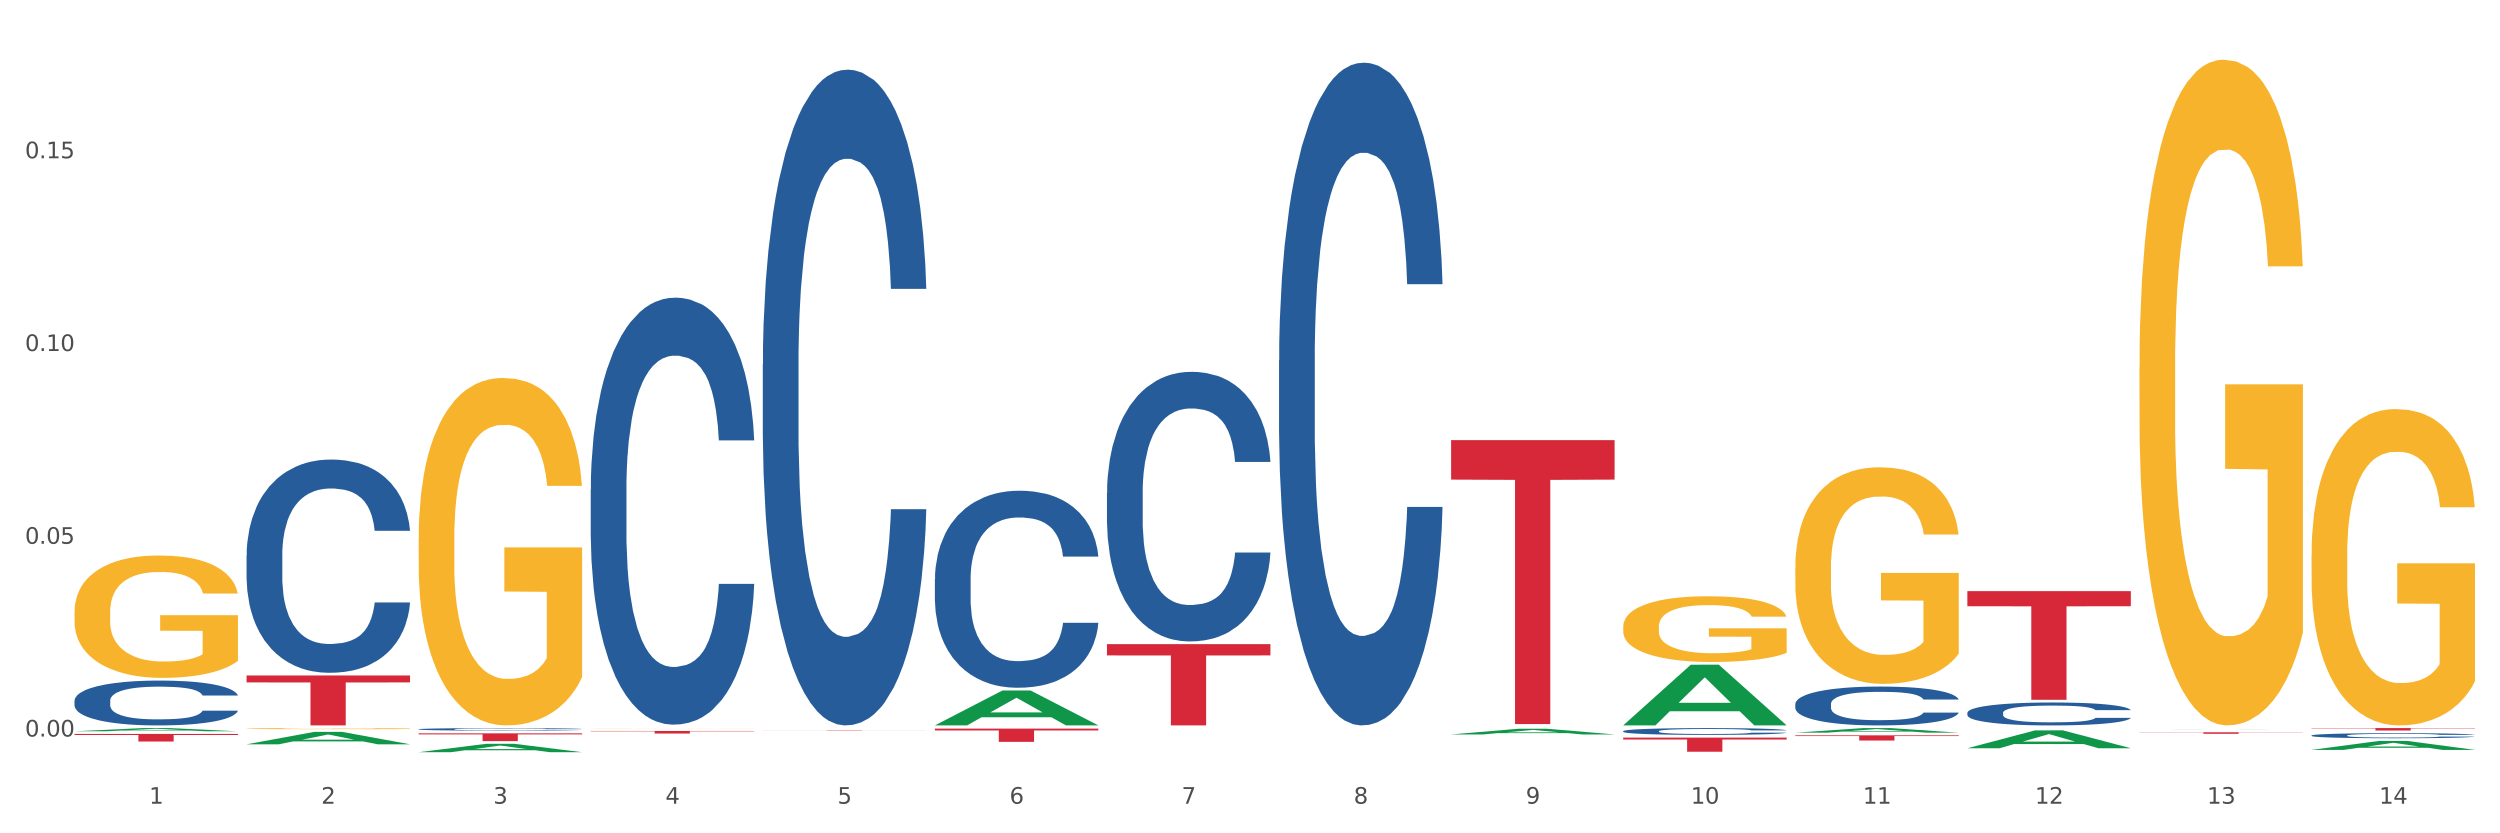
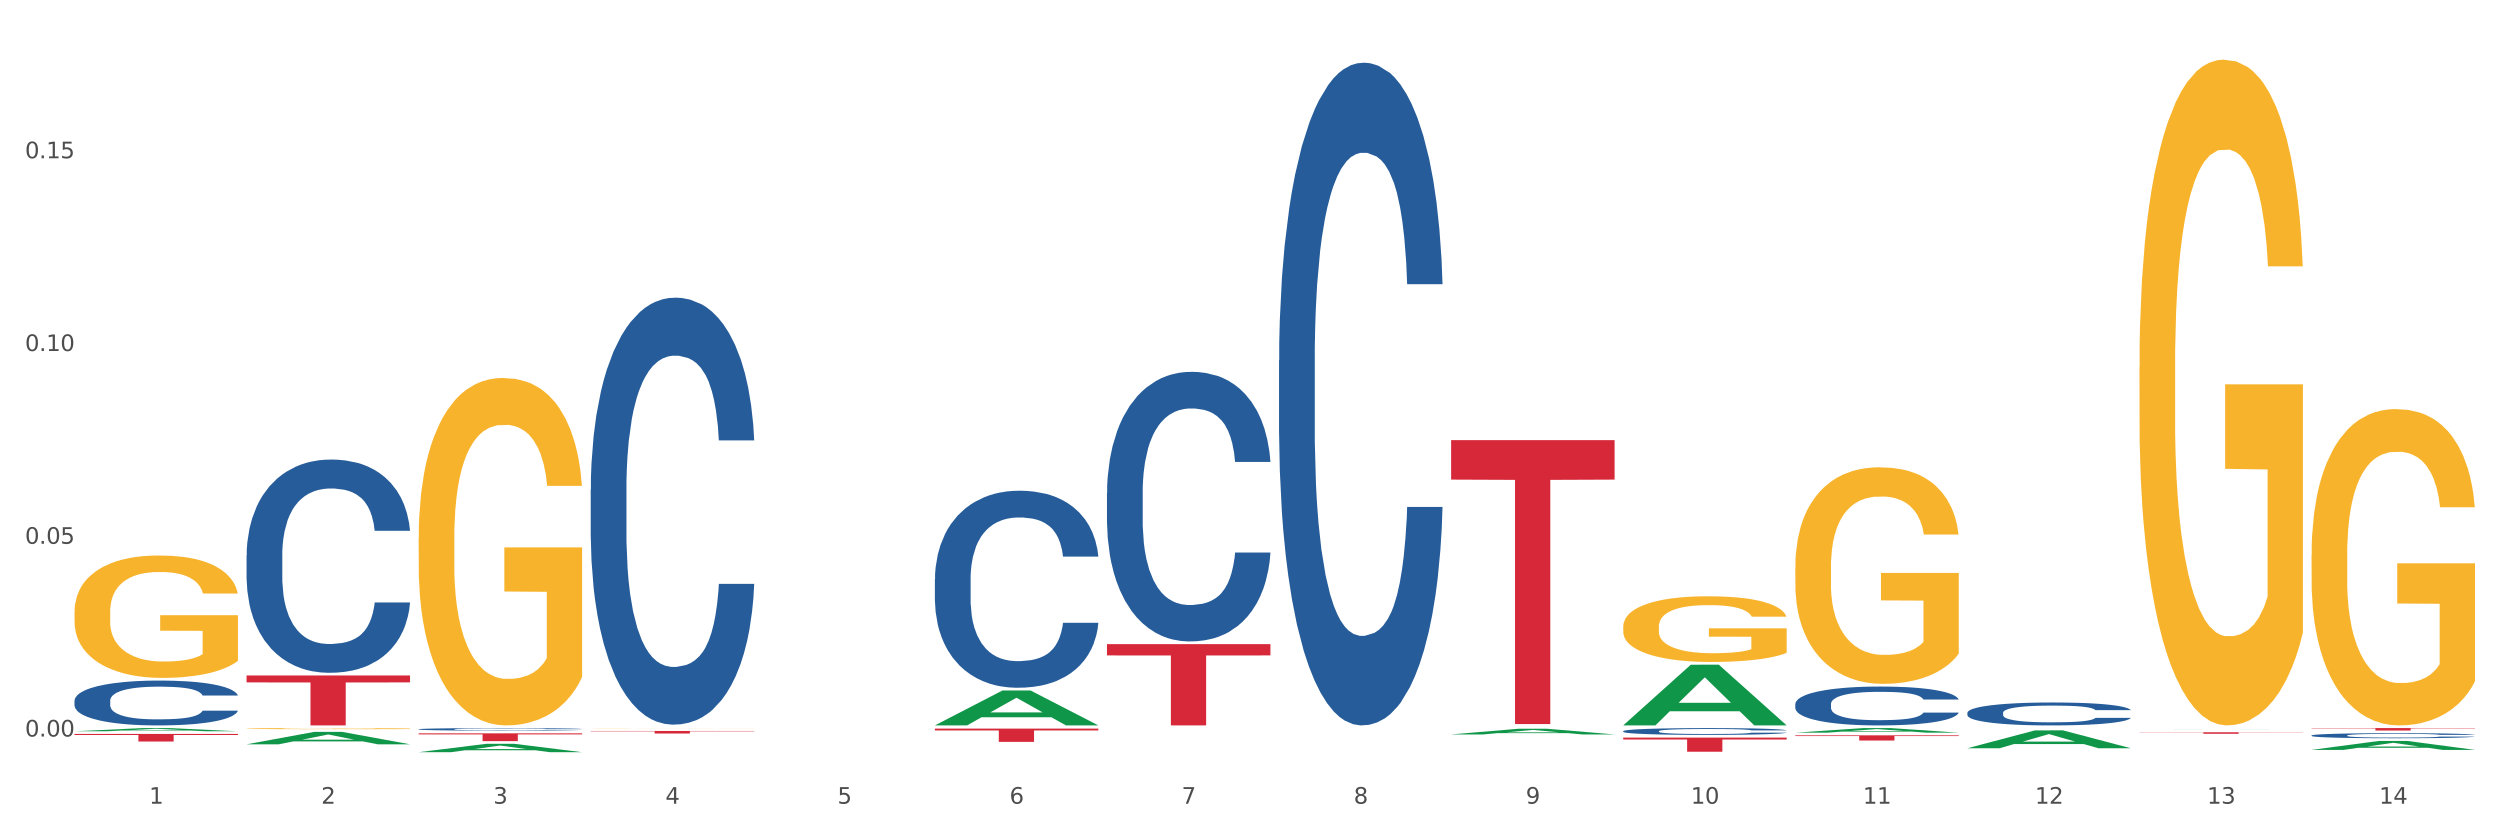
<svg xmlns="http://www.w3.org/2000/svg" xmlns:xlink="http://www.w3.org/1999/xlink" width="1080pt" height="360pt" viewBox="0 0 1080 360" version="1.1">
  <rect x="0" y="0" width="1080" height="360" fill="#333333" stroke="none" />
  <defs>
    <style type="text/css">*{stroke-linejoin: round; stroke-linecap: butt}</style>
  </defs>
  <g id="figure_1">
    <g id="patch_1">
      <path d="M 0 360  L 1080 360  L 1080 0  L 0 0  z " style="fill: #ffffff; stroke: #ffffff; stroke-linejoin: miter" />
    </g>
    <g id="axes_1">
      <g id="matplotlib.axis_1">
        <g id="xtick_1">
          <g id="text_1">
            <g style="fill: #4d4d4d" transform="translate(64.432 347.204) scale(0.096 -0.096)">
              <defs>
                <path id="DejaVuSans-31" d="M 794 531  L 1825 531  L 1825 4091  L 703 3866  L 703 4441  L 1819 4666  L 2450 4666  L 2450 531  L 3481 531  L 3481 0  L 794 0  L 794 531  z " transform="scale(0.016)" />
              </defs>
              <use xlink:href="#DejaVuSans-31" />
            </g>
          </g>
        </g>
        <g id="xtick_2">
          <g id="text_2">
            <g style="fill: #4d4d4d" transform="translate(138.771 347.204) scale(0.096 -0.096)">
              <defs>
                <path id="DejaVuSans-32" d="M 1228 531  L 3431 531  L 3431 0  L 469 0  L 469 531  Q 828 903 1448 1529  Q 2069 2156 2228 2338  Q 2531 2678 2651 2914  Q 2772 3150 2772 3378  Q 2772 3750 2511 3984  Q 2250 4219 1831 4219  Q 1534 4219 1204 4116  Q 875 4013 500 3803  L 500 4441  Q 881 4594 1212 4672  Q 1544 4750 1819 4750  Q 2544 4750 2975 4387  Q 3406 4025 3406 3419  Q 3406 3131 3298 2873  Q 3191 2616 2906 2266  Q 2828 2175 2409 1742  Q 1991 1309 1228 531  z " transform="scale(0.016)" />
              </defs>
              <use xlink:href="#DejaVuSans-32" />
            </g>
          </g>
        </g>
        <g id="xtick_3">
          <g id="text_3">
            <g style="fill: #4d4d4d" transform="translate(213.109 347.204) scale(0.096 -0.096)">
              <defs>
                <path id="DejaVuSans-33" d="M 2597 2516  Q 3050 2419 3304 2112  Q 3559 1806 3559 1356  Q 3559 666 3084 287  Q 2609 -91 1734 -91  Q 1441 -91 1130 -33  Q 819 25 488 141  L 488 750  Q 750 597 1062 519  Q 1375 441 1716 441  Q 2309 441 2620 675  Q 2931 909 2931 1356  Q 2931 1769 2642 2001  Q 2353 2234 1838 2234  L 1294 2234  L 1294 2753  L 1863 2753  Q 2328 2753 2575 2939  Q 2822 3125 2822 3475  Q 2822 3834 2567 4026  Q 2313 4219 1838 4219  Q 1578 4219 1281 4162  Q 984 4106 628 3988  L 628 4550  Q 988 4650 1302 4700  Q 1616 4750 1894 4750  Q 2613 4750 3031 4423  Q 3450 4097 3450 3541  Q 3450 3153 3228 2886  Q 3006 2619 2597 2516  z " transform="scale(0.016)" />
              </defs>
              <use xlink:href="#DejaVuSans-33" />
            </g>
          </g>
        </g>
        <g id="xtick_4">
          <g id="text_4">
            <g style="fill: #4d4d4d" transform="translate(287.448 347.204) scale(0.096 -0.096)">
              <defs>
                <path id="DejaVuSans-34" d="M 2419 4116  L 825 1625  L 2419 1625  L 2419 4116  z M 2253 4666  L 3047 4666  L 3047 1625  L 3713 1625  L 3713 1100  L 3047 1100  L 3047 0  L 2419 0  L 2419 1100  L 313 1100  L 313 1709  L 2253 4666  z " transform="scale(0.016)" />
              </defs>
              <use xlink:href="#DejaVuSans-34" />
            </g>
          </g>
        </g>
        <g id="xtick_5">
          <g id="text_5">
            <g style="fill: #4d4d4d" transform="translate(361.787 347.204) scale(0.096 -0.096)">
              <defs>
                <path id="DejaVuSans-35" d="M 691 4666  L 3169 4666  L 3169 4134  L 1269 4134  L 1269 2991  Q 1406 3038 1543 3061  Q 1681 3084 1819 3084  Q 2600 3084 3056 2656  Q 3513 2228 3513 1497  Q 3513 744 3044 326  Q 2575 -91 1722 -91  Q 1428 -91 1123 -41  Q 819 9 494 109  L 494 744  Q 775 591 1075 516  Q 1375 441 1709 441  Q 2250 441 2565 725  Q 2881 1009 2881 1497  Q 2881 1984 2565 2268  Q 2250 2553 1709 2553  Q 1456 2553 1204 2497  Q 953 2441 691 2322  L 691 4666  z " transform="scale(0.016)" />
              </defs>
              <use xlink:href="#DejaVuSans-35" />
            </g>
          </g>
        </g>
        <g id="xtick_6">
          <g id="text_6">
            <g style="fill: #4d4d4d" transform="translate(436.125 347.204) scale(0.096 -0.096)">
              <defs>
                <path id="DejaVuSans-36" d="M 2113 2584  Q 1688 2584 1439 2293  Q 1191 2003 1191 1497  Q 1191 994 1439 701  Q 1688 409 2113 409  Q 2538 409 2786 701  Q 3034 994 3034 1497  Q 3034 2003 2786 2293  Q 2538 2584 2113 2584  z M 3366 4563  L 3366 3988  Q 3128 4100 2886 4159  Q 2644 4219 2406 4219  Q 1781 4219 1451 3797  Q 1122 3375 1075 2522  Q 1259 2794 1537 2939  Q 1816 3084 2150 3084  Q 2853 3084 3261 2657  Q 3669 2231 3669 1497  Q 3669 778 3244 343  Q 2819 -91 2113 -91  Q 1303 -91 875 529  Q 447 1150 447 2328  Q 447 3434 972 4092  Q 1497 4750 2381 4750  Q 2619 4750 2861 4703  Q 3103 4656 3366 4563  z " transform="scale(0.016)" />
              </defs>
              <use xlink:href="#DejaVuSans-36" />
            </g>
          </g>
        </g>
        <g id="xtick_7">
          <g id="text_7">
            <g style="fill: #4d4d4d" transform="translate(510.464 347.204) scale(0.096 -0.096)">
              <defs>
                <path id="DejaVuSans-37" d="M 525 4666  L 3525 4666  L 3525 4397  L 1831 0  L 1172 0  L 2766 4134  L 525 4134  L 525 4666  z " transform="scale(0.016)" />
              </defs>
              <use xlink:href="#DejaVuSans-37" />
            </g>
          </g>
        </g>
        <g id="xtick_8">
          <g id="text_8">
            <g style="fill: #4d4d4d" transform="translate(584.803 347.204) scale(0.096 -0.096)">
              <defs>
                <path id="DejaVuSans-38" d="M 2034 2216  Q 1584 2216 1326 1975  Q 1069 1734 1069 1313  Q 1069 891 1326 650  Q 1584 409 2034 409  Q 2484 409 2743 651  Q 3003 894 3003 1313  Q 3003 1734 2745 1975  Q 2488 2216 2034 2216  z M 1403 2484  Q 997 2584 770 2862  Q 544 3141 544 3541  Q 544 4100 942 4425  Q 1341 4750 2034 4750  Q 2731 4750 3128 4425  Q 3525 4100 3525 3541  Q 3525 3141 3298 2862  Q 3072 2584 2669 2484  Q 3125 2378 3379 2068  Q 3634 1759 3634 1313  Q 3634 634 3220 271  Q 2806 -91 2034 -91  Q 1263 -91 848 271  Q 434 634 434 1313  Q 434 1759 690 2068  Q 947 2378 1403 2484  z M 1172 3481  Q 1172 3119 1398 2916  Q 1625 2713 2034 2713  Q 2441 2713 2670 2916  Q 2900 3119 2900 3481  Q 2900 3844 2670 4047  Q 2441 4250 2034 4250  Q 1625 4250 1398 4047  Q 1172 3844 1172 3481  z " transform="scale(0.016)" />
              </defs>
              <use xlink:href="#DejaVuSans-38" />
            </g>
          </g>
        </g>
        <g id="xtick_9">
          <g id="text_9">
            <g style="fill: #4d4d4d" transform="translate(659.142 347.204) scale(0.096 -0.096)">
              <defs>
                <path id="DejaVuSans-39" d="M 703 97  L 703 672  Q 941 559 1184 500  Q 1428 441 1663 441  Q 2288 441 2617 861  Q 2947 1281 2994 2138  Q 2813 1869 2534 1725  Q 2256 1581 1919 1581  Q 1219 1581 811 2004  Q 403 2428 403 3163  Q 403 3881 828 4315  Q 1253 4750 1959 4750  Q 2769 4750 3195 4129  Q 3622 3509 3622 2328  Q 3622 1225 3098 567  Q 2575 -91 1691 -91  Q 1453 -91 1209 -44  Q 966 3 703 97  z M 1959 2075  Q 2384 2075 2632 2365  Q 2881 2656 2881 3163  Q 2881 3666 2632 3958  Q 2384 4250 1959 4250  Q 1534 4250 1286 3958  Q 1038 3666 1038 3163  Q 1038 2656 1286 2365  Q 1534 2075 1959 2075  z " transform="scale(0.016)" />
              </defs>
              <use xlink:href="#DejaVuSans-39" />
            </g>
          </g>
        </g>
        <g id="xtick_10">
          <g id="text_10">
            <g style="fill: #4d4d4d" transform="translate(730.426 347.204) scale(0.096 -0.096)">
              <defs>
                <path id="DejaVuSans-30" d="M 2034 4250  Q 1547 4250 1301 3770  Q 1056 3291 1056 2328  Q 1056 1369 1301 889  Q 1547 409 2034 409  Q 2525 409 2770 889  Q 3016 1369 3016 2328  Q 3016 3291 2770 3770  Q 2525 4250 2034 4250  z M 2034 4750  Q 2819 4750 3233 4129  Q 3647 3509 3647 2328  Q 3647 1150 3233 529  Q 2819 -91 2034 -91  Q 1250 -91 836 529  Q 422 1150 422 2328  Q 422 3509 836 4129  Q 1250 4750 2034 4750  z " transform="scale(0.016)" />
              </defs>
              <use xlink:href="#DejaVuSans-31" />
              <use xlink:href="#DejaVuSans-30" transform="translate(63.623 0)" />
            </g>
          </g>
        </g>
        <g id="xtick_11">
          <g id="text_11">
            <g style="fill: #4d4d4d" transform="translate(804.765 347.204) scale(0.096 -0.096)">
              <use xlink:href="#DejaVuSans-31" />
              <use xlink:href="#DejaVuSans-31" transform="translate(63.623 0)" />
            </g>
          </g>
        </g>
        <g id="xtick_12">
          <g id="text_12">
            <g style="fill: #4d4d4d" transform="translate(879.104 347.204) scale(0.096 -0.096)">
              <use xlink:href="#DejaVuSans-31" />
              <use xlink:href="#DejaVuSans-32" transform="translate(63.623 0)" />
            </g>
          </g>
        </g>
        <g id="xtick_13">
          <g id="text_13">
            <g style="fill: #4d4d4d" transform="translate(953.442 347.204) scale(0.096 -0.096)">
              <use xlink:href="#DejaVuSans-31" />
              <use xlink:href="#DejaVuSans-33" transform="translate(63.623 0)" />
            </g>
          </g>
        </g>
        <g id="xtick_14">
          <g id="text_14">
            <g style="fill: #4d4d4d" transform="translate(1027.781 347.204) scale(0.096 -0.096)">
              <use xlink:href="#DejaVuSans-31" />
              <use xlink:href="#DejaVuSans-34" transform="translate(63.623 0)" />
            </g>
          </g>
        </g>
        <g id="xtick_15" />
        <g id="xtick_16" />
        <g id="xtick_17" />
        <g id="xtick_18" />
        <g id="xtick_19" />
        <g id="xtick_20" />
        <g id="xtick_21" />
        <g id="xtick_22" />
        <g id="xtick_23" />
        <g id="xtick_24" />
        <g id="xtick_25" />
        <g id="xtick_26" />
        <g id="xtick_27" />
      </g>
      <g id="matplotlib.axis_2">
        <g id="ytick_1">
          <g id="text_15">
            <g style="fill: #4d4d4d" transform="translate(10.8 318.184) scale(0.096 -0.096)">
              <defs>
                <path id="DejaVuSans-2e" d="M 684 794  L 1344 794  L 1344 0  L 684 0  L 684 794  z " transform="scale(0.016)" />
              </defs>
              <use xlink:href="#DejaVuSans-30" />
              <use xlink:href="#DejaVuSans-2e" transform="translate(63.623 0)" />
              <use xlink:href="#DejaVuSans-30" transform="translate(95.41 0)" />
              <use xlink:href="#DejaVuSans-30" transform="translate(159.033 0)" />
            </g>
          </g>
        </g>
        <g id="ytick_2">
          <g id="text_16">
            <g style="fill: #4d4d4d" transform="translate(10.8 234.913) scale(0.096 -0.096)">
              <use xlink:href="#DejaVuSans-30" />
              <use xlink:href="#DejaVuSans-2e" transform="translate(63.623 0)" />
              <use xlink:href="#DejaVuSans-30" transform="translate(95.41 0)" />
              <use xlink:href="#DejaVuSans-35" transform="translate(159.033 0)" />
            </g>
          </g>
        </g>
        <g id="ytick_3">
          <g id="text_17">
            <g style="fill: #4d4d4d" transform="translate(10.8 151.643) scale(0.096 -0.096)">
              <use xlink:href="#DejaVuSans-30" />
              <use xlink:href="#DejaVuSans-2e" transform="translate(63.623 0)" />
              <use xlink:href="#DejaVuSans-31" transform="translate(95.41 0)" />
              <use xlink:href="#DejaVuSans-30" transform="translate(159.033 0)" />
            </g>
          </g>
        </g>
        <g id="ytick_4">
          <g id="text_18">
            <g style="fill: #4d4d4d" transform="translate(10.8 68.372) scale(0.096 -0.096)">
              <use xlink:href="#DejaVuSans-30" />
              <use xlink:href="#DejaVuSans-2e" transform="translate(63.623 0)" />
              <use xlink:href="#DejaVuSans-31" transform="translate(95.41 0)" />
              <use xlink:href="#DejaVuSans-35" transform="translate(159.033 0)" />
            </g>
          </g>
        </g>
        <g id="ytick_5" />
        <g id="ytick_6" />
        <g id="ytick_7" />
        <g id="ytick_8" />
      </g>
      <g id="PolyCollection_1">
        <path d="M 32.175 315.915  L 32.248 315.914  L 61.37 314.538  L 73.456 314.537  L 102.797 315.918  L 88.818 315.918  L 82.484 315.596  L 52.415 315.596  L 52.197 315.601  L 46.081 315.918  L 32.175 315.918  L 32.175 315.915  L 56.201 315.404  L 78.698 315.403  L 67.559 314.831  L 67.413 314.828  L 67.267 314.832  L 56.128 315.403  L 56.201 315.404  L 32.175 315.915  z " clip-path="url(#p7102b5994c)" style="fill: #109648" />
        <path d="M 180.852 315.03  L 180.936 315.029  L 180.936 315.001  L 181.186 314.963  L 182.105 314.893  L 183.273 314.84  L 185.277 314.777  L 186.362 314.751  L 187.781 314.722  L 190.703 314.675  L 194.042 314.635  L 196.379 314.613  L 198.132 314.599  L 202.056 314.574  L 204.31 314.563  L 206.647 314.554  L 208.65 314.548  L 211.989 314.541  L 214.661 314.538  L 217.749 314.537  L 220.337 314.538  L 223.76 314.542  L 228.768 314.554  L 230.688 314.561  L 233.276 314.573  L 235.947 314.589  L 238.118 314.605  L 240.622 314.628  L 243.21 314.658  L 245.714 314.696  L 247.467 314.731  L 248.886 314.768  L 250.139 314.813  L 251.057 314.863  L 251.474 314.904  L 236.198 314.904  L 235.78 314.867  L 234.946 314.827  L 234.111 314.799  L 233.193 314.777  L 231.774 314.752  L 230.521 314.736  L 228.434 314.717  L 226.514 314.705  L 224.928 314.698  L 223.008 314.692  L 218.918 314.686  L 215.996 314.686  L 214.16 314.688  L 211.906 314.693  L 209.986 314.7  L 207.732 314.712  L 205.979 314.725  L 204.226 314.742  L 203.224 314.754  L 201.722 314.776  L 200.72 314.794  L 199.384 314.826  L 198.633 314.848  L 197.297 314.905  L 196.713 314.947  L 196.463 314.976  L 196.296 315.008  L 196.296 315.165  L 196.797 315.235  L 197.214 315.265  L 197.882 315.299  L 199.134 315.343  L 200.97 315.386  L 202.89 315.417  L 204.476 315.436  L 205.979 315.45  L 207.482 315.462  L 209.318 315.472  L 210.821 315.478  L 213.075 315.484  L 215.746 315.487  L 217.833 315.487  L 222.09 315.482  L 224.01 315.477  L 225.847 315.47  L 227.85 315.459  L 229.436 315.446  L 230.354 315.437  L 231.857 315.418  L 233.026 315.398  L 234.027 315.375  L 234.695 315.355  L 235.447 315.325  L 236.031 315.291  L 236.198 315.273  L 251.474 315.273  L 251.14 315.309  L 250.556 315.344  L 249.387 315.391  L 248.469 315.418  L 247.05 315.452  L 245.547 315.48  L 243.46 315.511  L 241.54 315.534  L 239.537 315.554  L 237.367 315.572  L 233.443 315.597  L 232.024 315.604  L 229.019 315.616  L 226.681 315.623  L 223.259 315.63  L 219.753 315.634  L 216.08 315.635  L 212.824 315.633  L 209.235 315.627  L 206.981 315.621  L 204.476 315.612  L 201.555 315.598  L 198.8 315.581  L 196.212 315.561  L 193.791 315.538  L 191.538 315.512  L 188.616 315.469  L 186.445 315.426  L 184.859 315.387  L 183.774 315.354  L 182.689 315.312  L 182.105 315.283  L 181.186 315.213  L 180.852 315.148  L 180.852 315.03  z " clip-path="url(#p7102b5994c)" style="fill: #255c99" />
        <path d="M 32.175 264.411  L 32.258 264.362  L 32.258 262.624  L 32.425 261.127  L 33.259 257.505  L 34.51 254.511  L 35.427 252.917  L 36.344 251.613  L 37.428 250.309  L 38.762 248.957  L 41.18 246.977  L 42.681 245.963  L 44.515 244.9  L 47.85 243.355  L 50.268 242.485  L 52.77 241.761  L 56.855 240.892  L 59.523 240.505  L 62.358 240.216  L 65.777 240.022  L 68.361 239.974  L 74.031 240.119  L 78.867 240.554  L 81.202 240.892  L 84.203 241.471  L 85.788 241.858  L 88.372 242.63  L 91.04 243.644  L 92.875 244.514  L 95.626 246.156  L 97.711 247.798  L 99.628 249.826  L 100.629 251.227  L 101.379 252.53  L 102.046 254.028  L 102.713 256.394  L 87.705 256.394  L 87.122 254.704  L 86.204 253.11  L 84.87 251.565  L 83.703 250.599  L 81.702 249.391  L 79.868 248.619  L 77.95 248.039  L 75.615 247.556  L 73.781 247.315  L 71.196 247.122  L 66.11 247.17  L 62.692 247.556  L 60.357 248.039  L 58.856 248.474  L 57.522 248.957  L 56.021 249.633  L 54.27 250.647  L 53.02 251.565  L 51.769 252.724  L 50.768 253.883  L 49.851 255.235  L 49.101 256.684  L 48.517 258.181  L 48.017 260.016  L 47.6 263.059  L 47.6 269.675  L 47.767 271.172  L 48.184 273.152  L 48.684 274.649  L 49.518 276.436  L 50.268 277.643  L 51.686 279.382  L 53.27 280.831  L 54.52 281.748  L 55.771 282.521  L 57.939 283.583  L 60.357 284.453  L 62.441 284.984  L 65.276 285.467  L 67.194 285.66  L 68.862 285.757  L 72.947 285.757  L 75.865 285.612  L 79.117 285.274  L 81.619 284.839  L 83.703 284.308  L 86.038 283.439  L 87.538 282.618  L 87.538 272.524  L 69.195 272.476  L 69.195 265.763  L 102.797 265.763  L 102.797 285.467  L 101.379 286.481  L 99.795 287.399  L 98.128 288.22  L 95.626 289.234  L 92.625 290.2  L 89.956 290.876  L 87.122 291.455  L 83.786 291.987  L 79.451 292.469  L 76.783 292.663  L 73.447 292.808  L 69.529 292.856  L 66.11 292.759  L 62.775 292.518  L 59.273 292.083  L 55.855 291.455  L 53.27 290.828  L 50.685 290.055  L 47.934 289.041  L 45.766 288.075  L 44.098 287.205  L 42.264 286.095  L 40.263 284.646  L 38.762 283.342  L 37.428 281.99  L 36.01 280.251  L 35.01 278.754  L 34.009 276.871  L 33.426 275.47  L 32.759 273.297  L 32.258 270.254  L 32.175 264.411  z " clip-path="url(#p7102b5994c)" style="fill: #f7b32b" />
-         <path d="M 329.53 157.38  L 329.613 157.121  L 329.613 149.877  L 329.864 140.047  L 330.782 121.937  L 331.951 108.225  L 333.954 92.185  L 335.039 85.459  L 336.458 77.956  L 339.38 65.797  L 342.719 55.449  L 345.057 49.757  L 346.81 46.135  L 350.733 39.668  L 352.987 36.822  L 355.324 34.493  L 357.328 32.941  L 360.667 31.13  L 363.338 30.354  L 366.427 30.095  L 369.015 30.354  L 372.437 31.389  L 377.446 34.493  L 379.366 36.304  L 381.954 39.409  L 384.625 43.548  L 386.795 47.687  L 389.3 53.638  L 391.887 61.399  L 394.392 71.23  L 396.145 80.285  L 397.564 89.857  L 398.816 101.499  L 399.734 114.176  L 400.152 124.783  L 384.875 124.783  L 384.458 115.21  L 383.623 104.862  L 382.788 97.877  L 381.87 92.185  L 380.451 85.718  L 379.199 81.578  L 377.112 76.663  L 375.192 73.558  L 373.606 71.747  L 371.686 70.195  L 367.595 68.643  L 364.674 68.643  L 362.837 69.16  L 360.583 70.454  L 358.663 72.265  L 356.41 75.369  L 354.656 78.733  L 352.903 83.131  L 351.902 86.235  L 350.399 91.927  L 349.397 96.583  L 348.062 104.603  L 347.31 110.295  L 345.975 125.041  L 345.391 135.907  L 345.14 143.41  L 344.973 151.688  L 344.973 192.047  L 345.474 210.157  L 345.891 217.918  L 346.559 226.714  L 347.811 238.097  L 349.648 249.222  L 351.568 257.242  L 353.154 262.157  L 354.656 265.779  L 356.159 268.625  L 357.996 271.212  L 359.498 272.764  L 361.752 274.316  L 364.423 275.093  L 366.51 275.093  L 370.768 273.799  L 372.688 272.505  L 374.524 270.695  L 376.528 267.849  L 378.114 264.744  L 379.032 262.416  L 380.534 257.5  L 381.703 252.326  L 382.705 246.376  L 383.373 241.202  L 384.124 233.44  L 384.708 224.644  L 384.875 219.988  L 400.152 219.988  L 399.818 229.301  L 399.233 238.356  L 398.065 250.515  L 397.146 257.5  L 395.727 266.038  L 394.225 273.282  L 392.138 281.302  L 390.218 287.252  L 388.214 292.426  L 386.044 297.083  L 382.121 303.551  L 380.701 305.362  L 377.696 308.466  L 375.359 310.277  L 371.936 312.088  L 368.43 313.123  L 364.757 313.382  L 361.502 312.864  L 357.912 311.312  L 355.658 309.76  L 353.154 307.431  L 350.232 303.809  L 347.477 299.411  L 344.89 294.237  L 342.469 288.287  L 340.215 281.56  L 337.293 270.436  L 335.123 259.57  L 333.537 249.48  L 332.452 240.943  L 331.366 230.077  L 330.782 222.575  L 329.864 204.465  L 329.53 187.649  L 329.53 157.38  z " clip-path="url(#p7102b5994c)" style="fill: #255c99" />
        <path d="M 403.869 250.237  L 403.952 250.159  L 403.952 247.982  L 404.202 245.028  L 405.121 239.586  L 406.289 235.466  L 408.293 230.646  L 409.378 228.625  L 410.797 226.371  L 413.719 222.717  L 417.058 219.607  L 419.395 217.897  L 421.148 216.809  L 425.072 214.865  L 427.326 214.01  L 429.663 213.31  L 431.666 212.844  L 435.006 212.3  L 437.677 212.066  L 440.766 211.989  L 443.353 212.066  L 446.776 212.377  L 451.785 213.31  L 453.704 213.854  L 456.292 214.787  L 458.964 216.031  L 461.134 217.275  L 463.638 219.063  L 466.226 221.395  L 468.73 224.349  L 470.483 227.07  L 471.903 229.947  L 473.155 233.445  L 474.073 237.254  L 474.49 240.442  L 459.214 240.442  L 458.797 237.565  L 457.962 234.456  L 457.127 232.357  L 456.209 230.646  L 454.79 228.703  L 453.538 227.459  L 451.451 225.982  L 449.531 225.049  L 447.945 224.505  L 446.025 224.038  L 441.934 223.572  L 439.012 223.572  L 437.176 223.727  L 434.922 224.116  L 433.002 224.66  L 430.748 225.593  L 428.995 226.604  L 427.242 227.925  L 426.24 228.858  L 424.738 230.569  L 423.736 231.968  L 422.401 234.378  L 421.649 236.088  L 420.314 240.519  L 419.729 243.784  L 419.479 246.039  L 419.312 248.527  L 419.312 260.654  L 419.813 266.096  L 420.23 268.428  L 420.898 271.071  L 422.15 274.492  L 423.987 277.835  L 425.907 280.244  L 427.493 281.722  L 428.995 282.81  L 430.498 283.665  L 432.334 284.442  L 433.837 284.909  L 436.091 285.375  L 438.762 285.609  L 440.849 285.609  L 445.106 285.22  L 447.026 284.831  L 448.863 284.287  L 450.866 283.432  L 452.452 282.499  L 453.371 281.799  L 454.873 280.322  L 456.042 278.767  L 457.044 276.979  L 457.711 275.425  L 458.463 273.092  L 459.047 270.449  L 459.214 269.05  L 474.49 269.05  L 474.156 271.849  L 473.572 274.569  L 472.403 278.223  L 471.485 280.322  L 470.066 282.888  L 468.563 285.064  L 466.477 287.474  L 464.557 289.262  L 462.553 290.817  L 460.383 292.216  L 456.459 294.16  L 455.04 294.704  L 452.035 295.637  L 449.698 296.181  L 446.275 296.725  L 442.769 297.036  L 439.096 297.114  L 435.84 296.959  L 432.251 296.492  L 429.997 296.026  L 427.493 295.326  L 424.571 294.238  L 421.816 292.916  L 419.228 291.361  L 416.808 289.573  L 414.554 287.552  L 411.632 284.209  L 409.462 280.944  L 407.875 277.912  L 406.79 275.347  L 405.705 272.082  L 405.121 269.827  L 404.202 264.385  L 403.869 259.332  L 403.869 250.237  z " clip-path="url(#p7102b5994c)" style="fill: #255c99" />
        <path d="M 478.207 212.964  L 478.291 212.857  L 478.291 209.879  L 478.541 205.837  L 479.459 198.39  L 480.628 192.753  L 482.632 186.157  L 483.717 183.392  L 485.136 180.307  L 488.058 175.307  L 491.397 171.052  L 493.734 168.712  L 495.487 167.223  L 499.41 164.563  L 501.664 163.393  L 504.002 162.436  L 506.005 161.798  L 509.344 161.053  L 512.016 160.734  L 515.104 160.628  L 517.692 160.734  L 521.115 161.159  L 526.123 162.436  L 528.043 163.181  L 530.631 164.457  L 533.302 166.159  L 535.473 167.861  L 537.977 170.308  L 540.565 173.499  L 543.069 177.541  L 544.822 181.264  L 546.241 185.2  L 547.493 189.987  L 548.412 195.199  L 548.829 199.56  L 533.553 199.56  L 533.135 195.625  L 532.301 191.37  L 531.466 188.498  L 530.548 186.157  L 529.128 183.498  L 527.876 181.796  L 525.789 179.775  L 523.869 178.498  L 522.283 177.754  L 520.363 177.116  L 516.273 176.477  L 513.351 176.477  L 511.515 176.69  L 509.261 177.222  L 507.341 177.967  L 505.087 179.243  L 503.334 180.626  L 501.581 182.434  L 500.579 183.711  L 499.077 186.051  L 498.075 187.966  L 496.739 191.263  L 495.988 193.604  L 494.652 199.667  L 494.068 204.135  L 493.818 207.219  L 493.651 210.623  L 493.651 227.218  L 494.151 234.664  L 494.569 237.855  L 495.237 241.472  L 496.489 246.152  L 498.325 250.726  L 500.245 254.024  L 501.831 256.045  L 503.334 257.534  L 504.837 258.704  L 506.673 259.768  L 508.176 260.406  L 510.429 261.045  L 513.101 261.364  L 515.188 261.364  L 519.445 260.832  L 521.365 260.3  L 523.202 259.555  L 525.205 258.385  L 526.791 257.109  L 527.709 256.151  L 529.212 254.13  L 530.381 252.003  L 531.382 249.556  L 532.05 247.429  L 532.801 244.238  L 533.386 240.621  L 533.553 238.706  L 548.829 238.706  L 548.495 242.536  L 547.911 246.259  L 546.742 251.258  L 545.824 254.13  L 544.405 257.641  L 542.902 260.619  L 540.815 263.917  L 538.895 266.363  L 536.892 268.491  L 534.721 270.406  L 530.798 273.065  L 529.379 273.81  L 526.374 275.086  L 524.036 275.831  L 520.614 276.575  L 517.108 277.001  L 513.435 277.107  L 510.179 276.894  L 506.59 276.256  L 504.336 275.618  L 501.831 274.661  L 498.91 273.171  L 496.155 271.363  L 493.567 269.235  L 491.146 266.789  L 488.892 264.023  L 485.971 259.449  L 483.8 254.981  L 482.214 250.833  L 481.129 247.322  L 480.044 242.855  L 479.459 239.77  L 478.541 232.324  L 478.207 225.409  L 478.207 212.964  z " clip-path="url(#p7102b5994c)" style="fill: #255c99" />
        <path d="M 552.546 155.72  L 552.629 155.458  L 552.629 148.137  L 552.88 138.202  L 553.798 119.899  L 554.967 106.042  L 556.97 89.831  L 558.055 83.033  L 559.475 75.451  L 562.396 63.162  L 565.735 52.704  L 568.073 46.951  L 569.826 43.291  L 573.749 36.754  L 576.003 33.878  L 578.34 31.525  L 580.344 29.956  L 583.683 28.126  L 586.354 27.342  L 589.443 27.08  L 592.031 27.342  L 595.453 28.387  L 600.462 31.525  L 602.382 33.355  L 604.97 36.493  L 607.641 40.676  L 609.811 44.86  L 612.316 50.873  L 614.903 58.717  L 617.408 68.653  L 619.161 77.804  L 620.58 87.478  L 621.832 99.244  L 622.75 112.055  L 623.168 122.775  L 607.891 122.775  L 607.474 113.101  L 606.639 102.643  L 605.804 95.583  L 604.886 89.831  L 603.467 83.295  L 602.215 79.111  L 600.128 74.143  L 598.208 71.006  L 596.622 69.176  L 594.702 67.607  L 590.612 66.038  L 587.69 66.038  L 585.853 66.561  L 583.6 67.868  L 581.68 69.699  L 579.426 72.836  L 577.673 76.235  L 575.92 80.68  L 574.918 83.818  L 573.415 89.57  L 572.414 94.276  L 571.078 102.381  L 570.327 108.134  L 568.991 123.037  L 568.407 134.018  L 568.156 141.601  L 567.989 149.968  L 567.989 190.756  L 568.49 209.058  L 568.908 216.902  L 569.575 225.792  L 570.827 237.296  L 572.664 248.539  L 574.584 256.644  L 576.17 261.612  L 577.673 265.272  L 579.175 268.149  L 581.012 270.763  L 582.514 272.332  L 584.768 273.901  L 587.439 274.685  L 589.526 274.685  L 593.784 273.378  L 595.704 272.07  L 597.54 270.24  L 599.544 267.364  L 601.13 264.227  L 602.048 261.873  L 603.551 256.906  L 604.719 251.676  L 605.721 245.663  L 606.389 240.433  L 607.14 232.59  L 607.724 223.7  L 607.891 218.994  L 623.168 218.994  L 622.834 228.406  L 622.249 237.557  L 621.081 249.846  L 620.163 256.906  L 618.743 265.534  L 617.241 272.855  L 615.154 280.96  L 613.234 286.974  L 611.23 292.203  L 609.06 296.909  L 605.137 303.446  L 603.718 305.276  L 600.712 308.414  L 598.375 310.244  L 594.952 312.074  L 591.446 313.12  L 587.773 313.382  L 584.518 312.859  L 580.928 311.29  L 578.674 309.721  L 576.17 307.368  L 573.248 303.707  L 570.494 299.263  L 567.906 294.033  L 565.485 288.02  L 563.231 281.222  L 560.309 269.979  L 558.139 258.997  L 556.553 248.8  L 555.468 240.172  L 554.382 229.191  L 553.798 221.608  L 552.88 203.306  L 552.546 186.311  L 552.546 155.72  z " clip-path="url(#p7102b5994c)" style="fill: #255c99" />
        <path d="M 701.223 315.857  L 701.307 315.855  L 701.307 315.78  L 701.557 315.678  L 702.476 315.49  L 703.644 315.347  L 705.648 315.181  L 706.733 315.111  L 708.152 315.033  L 711.074 314.907  L 714.413 314.8  L 716.75 314.741  L 718.503 314.703  L 722.427 314.636  L 724.681 314.606  L 727.018 314.582  L 729.021 314.566  L 732.36 314.547  L 735.032 314.539  L 738.12 314.537  L 740.708 314.539  L 744.131 314.55  L 749.139 314.582  L 751.059 314.601  L 753.647 314.633  L 756.318 314.676  L 758.489 314.719  L 760.993 314.781  L 763.581 314.861  L 766.085 314.963  L 767.838 315.057  L 769.257 315.157  L 770.51 315.278  L 771.428 315.409  L 771.845 315.519  L 756.569 315.519  L 756.151 315.42  L 755.317 315.312  L 754.482 315.24  L 753.564 315.181  L 752.145 315.114  L 750.892 315.071  L 748.805 315.02  L 746.885 314.988  L 745.299 314.969  L 743.379 314.953  L 739.289 314.937  L 736.367 314.937  L 734.531 314.942  L 732.277 314.955  L 730.357 314.974  L 728.103 315.006  L 726.35 315.041  L 724.597 315.087  L 723.595 315.119  L 722.093 315.178  L 721.091 315.227  L 719.755 315.31  L 719.004 315.369  L 717.668 315.522  L 717.084 315.635  L 716.834 315.712  L 716.667 315.798  L 716.667 316.217  L 717.168 316.405  L 717.585 316.486  L 718.253 316.577  L 719.505 316.695  L 721.341 316.81  L 723.261 316.894  L 724.847 316.945  L 726.35 316.982  L 727.853 317.012  L 729.689 317.039  L 731.192 317.055  L 733.446 317.071  L 736.117 317.079  L 738.204 317.079  L 742.461 317.065  L 744.381 317.052  L 746.218 317.033  L 748.221 317.004  L 749.807 316.971  L 750.725 316.947  L 752.228 316.896  L 753.397 316.843  L 754.398 316.781  L 755.066 316.727  L 755.818 316.647  L 756.402 316.555  L 756.569 316.507  L 771.845 316.507  L 771.511 316.604  L 770.927 316.698  L 769.758 316.824  L 768.84 316.896  L 767.421 316.985  L 765.918 317.06  L 763.831 317.143  L 761.911 317.205  L 759.908 317.259  L 757.738 317.307  L 753.814 317.374  L 752.395 317.393  L 749.39 317.425  L 747.052 317.444  L 743.63 317.463  L 740.124 317.473  L 736.451 317.476  L 733.195 317.471  L 729.606 317.455  L 727.352 317.439  L 724.847 317.414  L 721.926 317.377  L 719.171 317.331  L 716.583 317.278  L 714.162 317.216  L 711.908 317.146  L 708.987 317.031  L 706.816 316.918  L 705.23 316.813  L 704.145 316.725  L 703.06 316.612  L 702.476 316.534  L 701.557 316.346  L 701.223 316.171  L 701.223 315.857  z " clip-path="url(#p7102b5994c)" style="fill: #255c99" />
        <path d="M 775.562 304.136  L 775.646 304.121  L 775.646 303.691  L 775.896 303.109  L 776.814 302.036  L 777.983 301.223  L 779.986 300.272  L 781.072 299.874  L 782.491 299.429  L 785.412 298.708  L 788.752 298.095  L 791.089 297.758  L 792.842 297.543  L 796.765 297.16  L 799.019 296.991  L 801.357 296.853  L 803.36 296.761  L 806.699 296.654  L 809.37 296.608  L 812.459 296.593  L 815.047 296.608  L 818.469 296.669  L 823.478 296.853  L 825.398 296.961  L 827.986 297.145  L 830.657 297.39  L 832.828 297.635  L 835.332 297.988  L 837.92 298.448  L 840.424 299.03  L 842.177 299.567  L 843.596 300.134  L 844.848 300.824  L 845.766 301.576  L 846.184 302.204  L 830.908 302.204  L 830.49 301.637  L 829.655 301.024  L 828.821 300.61  L 827.902 300.272  L 826.483 299.889  L 825.231 299.644  L 823.144 299.352  L 821.224 299.168  L 819.638 299.061  L 817.718 298.969  L 813.628 298.877  L 810.706 298.877  L 808.87 298.908  L 806.616 298.984  L 804.696 299.092  L 802.442 299.276  L 800.689 299.475  L 798.936 299.736  L 797.934 299.92  L 796.431 300.257  L 795.43 300.533  L 794.094 301.008  L 793.343 301.346  L 792.007 302.22  L 791.423 302.864  L 791.172 303.308  L 791.005 303.799  L 791.005 306.191  L 791.506 307.264  L 791.924 307.724  L 792.591 308.245  L 793.844 308.92  L 795.68 309.579  L 797.6 310.054  L 799.186 310.346  L 800.689 310.56  L 802.191 310.729  L 804.028 310.882  L 805.53 310.974  L 807.784 311.066  L 810.456 311.112  L 812.543 311.112  L 816.8 311.036  L 818.72 310.959  L 820.556 310.852  L 822.56 310.683  L 824.146 310.499  L 825.064 310.361  L 826.567 310.07  L 827.735 309.763  L 828.737 309.41  L 829.405 309.104  L 830.156 308.644  L 830.741 308.123  L 830.908 307.847  L 846.184 307.847  L 845.85 308.398  L 845.266 308.935  L 844.097 309.656  L 843.179 310.07  L 841.76 310.576  L 840.257 311.005  L 838.17 311.48  L 836.25 311.833  L 834.247 312.14  L 832.076 312.416  L 828.153 312.799  L 826.734 312.906  L 823.728 313.09  L 821.391 313.198  L 817.969 313.305  L 814.463 313.366  L 810.79 313.382  L 807.534 313.351  L 803.944 313.259  L 801.69 313.167  L 799.186 313.029  L 796.264 312.814  L 793.51 312.554  L 790.922 312.247  L 788.501 311.894  L 786.247 311.496  L 783.325 310.836  L 781.155 310.192  L 779.569 309.594  L 778.484 309.088  L 777.399 308.444  L 776.814 308  L 775.896 306.927  L 775.562 305.93  L 775.562 304.136  z " clip-path="url(#p7102b5994c)" style="fill: #255c99" />
        <path d="M 849.901 307.927  L 849.984 307.918  L 849.984 307.664  L 850.235 307.321  L 851.153 306.688  L 852.322 306.208  L 854.325 305.647  L 855.41 305.412  L 856.829 305.15  L 859.751 304.725  L 863.09 304.363  L 865.428 304.164  L 867.181 304.037  L 871.104 303.811  L 873.358 303.711  L 875.695 303.63  L 877.699 303.576  L 881.038 303.512  L 883.709 303.485  L 886.798 303.476  L 889.386 303.485  L 892.808 303.521  L 897.817 303.63  L 899.737 303.693  L 902.325 303.802  L 904.996 303.947  L 907.166 304.091  L 909.671 304.299  L 912.258 304.571  L 914.763 304.914  L 916.516 305.231  L 917.935 305.566  L 919.187 305.973  L 920.105 306.416  L 920.523 306.787  L 905.246 306.787  L 904.829 306.452  L 903.994 306.09  L 903.159 305.846  L 902.241 305.647  L 900.822 305.421  L 899.57 305.276  L 897.483 305.104  L 895.563 304.996  L 893.977 304.933  L 892.057 304.878  L 887.966 304.824  L 885.045 304.824  L 883.208 304.842  L 880.954 304.887  L 879.034 304.951  L 876.78 305.059  L 875.027 305.177  L 873.274 305.331  L 872.273 305.439  L 870.77 305.638  L 869.768 305.801  L 868.433 306.081  L 867.681 306.28  L 866.346 306.796  L 865.761 307.176  L 865.511 307.438  L 865.344 307.728  L 865.344 309.139  L 865.845 309.772  L 866.262 310.044  L 866.93 310.351  L 868.182 310.749  L 870.019 311.138  L 871.939 311.419  L 873.525 311.59  L 875.027 311.717  L 876.53 311.817  L 878.367 311.907  L 879.869 311.961  L 882.123 312.016  L 884.794 312.043  L 886.881 312.043  L 891.139 311.997  L 893.059 311.952  L 894.895 311.889  L 896.899 311.789  L 898.485 311.681  L 899.403 311.599  L 900.905 311.428  L 902.074 311.247  L 903.076 311.039  L 903.744 310.858  L 904.495 310.586  L 905.079 310.279  L 905.246 310.116  L 920.523 310.116  L 920.189 310.442  L 919.604 310.758  L 918.436 311.183  L 917.517 311.428  L 916.098 311.726  L 914.596 311.979  L 912.509 312.26  L 910.589 312.468  L 908.585 312.649  L 906.415 312.812  L 902.491 313.038  L 901.072 313.101  L 898.067 313.21  L 895.73 313.273  L 892.307 313.336  L 888.801 313.372  L 885.128 313.382  L 881.873 313.363  L 878.283 313.309  L 876.029 313.255  L 873.525 313.173  L 870.603 313.047  L 867.848 312.893  L 865.261 312.712  L 862.84 312.504  L 860.586 312.269  L 857.664 311.88  L 855.494 311.5  L 853.908 311.147  L 852.823 310.849  L 851.737 310.469  L 851.153 310.206  L 850.235 309.573  L 849.901 308.985  L 849.901 307.927  z " clip-path="url(#p7102b5994c)" style="fill: #255c99" />
        <path d="M 998.578 317.717  L 998.662 317.715  L 998.662 317.659  L 998.912 317.583  L 999.83 317.443  L 1000.999 317.338  L 1003.003 317.214  L 1004.088 317.162  L 1005.507 317.104  L 1008.429 317.011  L 1011.768 316.931  L 1014.105 316.887  L 1015.858 316.859  L 1019.781 316.809  L 1022.035 316.787  L 1024.373 316.769  L 1026.376 316.757  L 1029.715 316.743  L 1032.387 316.737  L 1035.475 316.735  L 1038.063 316.737  L 1041.486 316.745  L 1046.494 316.769  L 1048.414 316.783  L 1051.002 316.807  L 1053.673 316.839  L 1055.844 316.871  L 1058.348 316.917  L 1060.936 316.977  L 1063.44 317.052  L 1065.193 317.122  L 1066.612 317.196  L 1067.864 317.286  L 1068.783 317.384  L 1069.2 317.465  L 1053.924 317.465  L 1053.506 317.392  L 1052.671 317.312  L 1051.837 317.258  L 1050.918 317.214  L 1049.499 317.164  L 1048.247 317.132  L 1046.16 317.094  L 1044.24 317.07  L 1042.654 317.056  L 1040.734 317.045  L 1036.644 317.033  L 1033.722 317.033  L 1031.886 317.037  L 1029.632 317.047  L 1027.712 317.06  L 1025.458 317.084  L 1023.705 317.11  L 1021.952 317.144  L 1020.95 317.168  L 1019.448 317.212  L 1018.446 317.248  L 1017.11 317.31  L 1016.359 317.354  L 1015.023 317.467  L 1014.439 317.551  L 1014.188 317.609  L 1014.022 317.673  L 1014.022 317.984  L 1014.522 318.123  L 1014.94 318.183  L 1015.608 318.251  L 1016.86 318.339  L 1018.696 318.425  L 1020.616 318.486  L 1022.202 318.524  L 1023.705 318.552  L 1025.207 318.574  L 1027.044 318.594  L 1028.547 318.606  L 1030.8 318.618  L 1033.472 318.624  L 1035.559 318.624  L 1039.816 318.614  L 1041.736 318.604  L 1043.572 318.59  L 1045.576 318.568  L 1047.162 318.544  L 1048.08 318.526  L 1049.583 318.488  L 1050.752 318.449  L 1051.753 318.403  L 1052.421 318.363  L 1053.172 318.303  L 1053.757 318.235  L 1053.924 318.199  L 1069.2 318.199  L 1068.866 318.271  L 1068.282 318.341  L 1067.113 318.435  L 1066.195 318.488  L 1064.776 318.554  L 1063.273 318.61  L 1061.186 318.672  L 1059.266 318.718  L 1057.263 318.758  L 1055.092 318.794  L 1051.169 318.843  L 1049.75 318.857  L 1046.745 318.881  L 1044.407 318.895  L 1040.985 318.909  L 1037.479 318.917  L 1033.806 318.919  L 1030.55 318.915  L 1026.96 318.903  L 1024.707 318.891  L 1022.202 318.873  L 1019.281 318.845  L 1016.526 318.812  L 1013.938 318.772  L 1011.517 318.726  L 1009.263 318.674  L 1006.342 318.588  L 1004.171 318.504  L 1002.585 318.427  L 1001.5 318.361  L 1000.415 318.277  L 999.83 318.219  L 998.912 318.08  L 998.578 317.95  L 998.578 317.717  z " clip-path="url(#p7102b5994c)" style="fill: #255c99" />
        <path d="M 998.578 314.537  L 1069.2 314.537  L 1069.2 314.682  L 1041.42 314.683  L 1041.42 315.58  L 1026.191 315.58  L 1026.191 314.683  L 998.578 314.682  L 998.578 314.538  L 998.578 314.537  z " clip-path="url(#p7102b5994c)" style="fill: #d62839" />
        <path d="M 924.24 316.349  L 994.861 316.349  L 994.861 316.439  L 967.081 316.44  L 967.081 316.995  L 951.852 316.995  L 951.852 316.44  L 924.24 316.439  L 924.24 316.35  L 924.24 316.349  z " clip-path="url(#p7102b5994c)" style="fill: #d62839" />
-         <path d="M 849.901 255.365  L 920.523 255.365  L 920.523 261.891  L 892.742 261.935  L 892.742 302.321  L 877.514 302.321  L 877.514 261.935  L 849.901 261.891  L 849.901 255.409  L 849.901 255.365  z " clip-path="url(#p7102b5994c)" style="fill: #d62839" />
        <path d="M 775.562 317.672  L 846.184 317.672  L 846.184 317.984  L 818.404 317.986  L 818.404 319.917  L 803.175 319.917  L 803.175 317.986  L 775.562 317.984  L 775.562 317.674  L 775.562 317.672  z " clip-path="url(#p7102b5994c)" style="fill: #d62839" />
        <path d="M 106.514 239.917  L 106.597 239.833  L 106.597 237.477  L 106.848 234.28  L 107.766 228.39  L 108.935 223.931  L 110.938 218.714  L 112.023 216.527  L 113.442 214.087  L 116.364 210.132  L 119.703 206.767  L 122.04 204.916  L 123.794 203.738  L 127.717 201.635  L 129.971 200.709  L 132.308 199.952  L 134.312 199.447  L 137.651 198.858  L 140.322 198.606  L 143.411 198.522  L 145.998 198.606  L 149.421 198.942  L 154.43 199.952  L 156.35 200.541  L 158.937 201.55  L 161.609 202.897  L 163.779 204.243  L 166.283 206.178  L 168.871 208.702  L 171.376 211.899  L 173.129 214.844  L 174.548 217.957  L 175.8 221.743  L 176.718 225.866  L 177.135 229.316  L 161.859 229.316  L 161.442 226.202  L 160.607 222.837  L 159.772 220.565  L 158.854 218.714  L 157.435 216.611  L 156.183 215.265  L 154.096 213.666  L 152.176 212.656  L 150.59 212.068  L 148.67 211.563  L 144.579 211.058  L 141.658 211.058  L 139.821 211.226  L 137.567 211.647  L 135.647 212.236  L 133.393 213.245  L 131.64 214.339  L 129.887 215.77  L 128.886 216.779  L 127.383 218.63  L 126.381 220.145  L 125.046 222.753  L 124.294 224.604  L 122.959 229.4  L 122.374 232.933  L 122.124 235.373  L 121.957 238.066  L 121.957 251.191  L 122.458 257.081  L 122.875 259.605  L 123.543 262.465  L 124.795 266.167  L 126.632 269.785  L 128.552 272.393  L 130.138 273.992  L 131.64 275.17  L 133.143 276.095  L 134.979 276.937  L 136.482 277.442  L 138.736 277.946  L 141.407 278.199  L 143.494 278.199  L 147.751 277.778  L 149.671 277.357  L 151.508 276.769  L 153.511 275.843  L 155.097 274.833  L 156.016 274.076  L 157.518 272.478  L 158.687 270.795  L 159.689 268.86  L 160.357 267.177  L 161.108 264.653  L 161.692 261.792  L 161.859 260.278  L 177.135 260.278  L 176.802 263.307  L 176.217 266.251  L 175.049 270.206  L 174.13 272.478  L 172.711 275.254  L 171.209 277.61  L 169.122 280.218  L 167.202 282.153  L 165.198 283.836  L 163.028 285.35  L 159.104 287.454  L 157.685 288.043  L 154.68 289.052  L 152.343 289.641  L 148.92 290.23  L 145.414 290.567  L 141.741 290.651  L 138.486 290.483  L 134.896 289.978  L 132.642 289.473  L 130.138 288.716  L 127.216 287.538  L 124.461 286.108  L 121.874 284.425  L 119.453 282.49  L 117.199 280.302  L 114.277 276.684  L 112.107 273.151  L 110.521 269.869  L 109.435 267.093  L 108.35 263.559  L 107.766 261.119  L 106.848 255.23  L 106.514 249.761  L 106.514 239.917  z " clip-path="url(#p7102b5994c)" style="fill: #255c99" />
        <path d="M 701.223 318.631  L 771.845 318.631  L 771.845 319.48  L 744.065 319.486  L 744.065 324.74  L 728.836 324.74  L 728.836 319.486  L 701.223 319.48  L 701.223 318.637  L 701.223 318.631  z " clip-path="url(#p7102b5994c)" style="fill: #d62839" />
        <path d="M 478.207 278.262  L 548.829 278.262  L 548.829 283.143  L 521.049 283.176  L 521.049 313.382  L 505.82 313.382  L 505.82 283.176  L 478.207 283.143  L 478.207 278.295  L 478.207 278.262  z " clip-path="url(#p7102b5994c)" style="fill: #d62839" />
        <path d="M 403.869 314.757  L 474.49 314.757  L 474.49 315.552  L 446.71 315.557  L 446.71 320.474  L 431.481 320.474  L 431.481 315.557  L 403.869 315.552  L 403.869 314.763  L 403.869 314.757  z " clip-path="url(#p7102b5994c)" style="fill: #d62839" />
-         <path d="M 329.53 315.569  L 400.152 315.569  L 400.152 315.588  L 372.371 315.589  L 372.371 315.71  L 357.143 315.71  L 357.143 315.589  L 329.53 315.588  L 329.53 315.569  L 329.53 315.569  z " clip-path="url(#p7102b5994c)" style="fill: #d62839" />
        <path d="M 255.191 315.776  L 325.813 315.776  L 325.813 315.93  L 298.033 315.931  L 298.033 316.883  L 282.804 316.883  L 282.804 315.931  L 255.191 315.93  L 255.191 315.777  L 255.191 315.776  z " clip-path="url(#p7102b5994c)" style="fill: #d62839" />
        <path d="M 180.852 316.79  L 251.474 316.79  L 251.474 317.26  L 223.694 317.263  L 223.694 320.169  L 208.465 320.169  L 208.465 317.263  L 180.852 317.26  L 180.852 316.793  L 180.852 316.79  z " clip-path="url(#p7102b5994c)" style="fill: #d62839" />
        <path d="M 106.514 291.806  L 177.135 291.806  L 177.135 294.804  L 149.355 294.825  L 149.355 313.382  L 134.126 313.382  L 134.126 294.825  L 106.514 294.804  L 106.514 291.826  L 106.514 291.806  z " clip-path="url(#p7102b5994c)" style="fill: #d62839" />
        <path d="M 32.175 317.073  L 102.797 317.073  L 102.797 317.529  L 75.017 317.532  L 75.017 320.357  L 59.788 320.357  L 59.788 317.532  L 32.175 317.529  L 32.175 317.076  L 32.175 317.073  z " clip-path="url(#p7102b5994c)" style="fill: #d62839" />
        <path d="M 998.578 239.871  L 998.662 239.746  L 998.662 235.253  L 998.828 231.384  L 999.662 222.024  L 1000.913 214.286  L 1001.83 210.167  L 1002.747 206.798  L 1003.831 203.428  L 1005.165 199.933  L 1007.583 194.816  L 1009.084 192.195  L 1010.918 189.45  L 1014.253 185.456  L 1016.671 183.209  L 1019.173 181.337  L 1023.258 179.091  L 1025.926 178.092  L 1028.761 177.343  L 1032.18 176.844  L 1034.765 176.719  L 1040.434 177.094  L 1045.27 178.217  L 1047.605 179.091  L 1050.607 180.588  L 1052.191 181.587  L 1054.775 183.584  L 1057.444 186.205  L 1059.278 188.451  L 1062.029 192.695  L 1064.114 196.938  L 1066.032 202.18  L 1067.032 205.799  L 1067.783 209.169  L 1068.45 213.038  L 1069.117 219.153  L 1054.108 219.153  L 1053.525 214.785  L 1052.608 210.667  L 1051.274 206.673  L 1050.106 204.177  L 1048.105 201.057  L 1046.271 199.06  L 1044.353 197.562  L 1042.019 196.314  L 1040.184 195.69  L 1037.599 195.191  L 1032.513 195.315  L 1029.095 196.314  L 1026.76 197.562  L 1025.259 198.685  L 1023.925 199.933  L 1022.425 201.681  L 1020.674 204.301  L 1019.423 206.673  L 1018.172 209.668  L 1017.172 212.663  L 1016.255 216.158  L 1015.504 219.902  L 1014.92 223.771  L 1014.42 228.514  L 1014.003 236.376  L 1014.003 253.475  L 1014.17 257.344  L 1014.587 262.461  L 1015.087 266.33  L 1015.921 270.948  L 1016.671 274.068  L 1018.089 278.561  L 1019.673 282.305  L 1020.924 284.676  L 1022.174 286.673  L 1024.342 289.419  L 1026.76 291.665  L 1028.845 293.038  L 1031.68 294.286  L 1033.597 294.785  L 1035.265 295.035  L 1039.35 295.035  L 1042.269 294.661  L 1045.52 293.787  L 1048.022 292.664  L 1050.106 291.291  L 1052.441 289.044  L 1053.942 286.923  L 1053.942 260.838  L 1035.598 260.714  L 1035.598 243.366  L 1069.2 243.366  L 1069.2 294.286  L 1067.783 296.907  L 1066.198 299.278  L 1064.531 301.4  L 1062.029 304.021  L 1059.028 306.517  L 1056.36 308.264  L 1053.525 309.762  L 1050.19 311.135  L 1045.854 312.383  L 1043.186 312.882  L 1039.851 313.257  L 1035.932 313.382  L 1032.513 313.132  L 1029.178 312.508  L 1025.676 311.385  L 1022.258 309.762  L 1019.673 308.14  L 1017.088 306.143  L 1014.337 303.522  L 1012.169 301.026  L 1010.501 298.779  L 1008.667 295.909  L 1006.666 292.165  L 1005.165 288.795  L 1003.831 285.3  L 1002.414 280.807  L 1001.413 276.938  L 1000.413 272.071  L 999.829 268.452  L 999.162 262.835  L 998.662 254.973  L 998.578 239.871  z " clip-path="url(#p7102b5994c)" style="fill: #f7b32b" />
        <path d="M 924.24 158.67  L 924.323 158.407  L 924.323 148.951  L 924.49 140.808  L 925.323 121.108  L 926.574 104.823  L 927.491 96.155  L 928.408 89.063  L 929.492 81.971  L 930.826 74.616  L 933.244 63.846  L 934.745 58.33  L 936.58 52.552  L 939.915 44.146  L 942.333 39.418  L 944.834 35.478  L 948.92 30.75  L 951.588 28.649  L 954.423 27.073  L 957.841 26.022  L 960.426 25.759  L 966.096 26.548  L 970.932 28.912  L 973.266 30.75  L 976.268 33.902  L 977.852 36.004  L 980.437 40.206  L 983.105 45.722  L 984.939 50.45  L 987.691 59.381  L 989.775 68.312  L 991.693 79.344  L 992.693 86.961  L 993.444 94.053  L 994.111 102.196  L 994.778 115.067  L 979.77 115.067  L 979.186 105.873  L 978.269 97.205  L 976.935 88.8  L 975.768 83.547  L 973.766 76.98  L 971.932 72.777  L 970.014 69.625  L 967.68 66.998  L 965.845 65.685  L 963.261 64.634  L 958.175 64.897  L 954.756 66.998  L 952.422 69.625  L 950.921 71.989  L 949.587 74.616  L 948.086 78.293  L 946.335 83.809  L 945.084 88.8  L 943.834 95.104  L 942.833 101.408  L 941.916 108.763  L 941.165 116.643  L 940.582 124.786  L 940.081 134.767  L 939.665 151.315  L 939.665 187.301  L 939.831 195.443  L 940.248 206.213  L 940.749 214.355  L 941.582 224.074  L 942.333 230.641  L 943.75 240.097  L 945.334 247.977  L 946.585 252.968  L 947.836 257.17  L 950.004 262.949  L 952.422 267.677  L 954.506 270.567  L 957.341 273.193  L 959.259 274.244  L 960.926 274.769  L 965.012 274.769  L 967.93 273.981  L 971.182 272.143  L 973.683 269.779  L 975.768 266.889  L 978.102 262.161  L 979.603 257.696  L 979.603 202.798  L 961.26 202.535  L 961.26 166.024  L 994.861 166.024  L 994.861 273.193  L 993.444 278.709  L 991.86 283.7  L 990.192 288.165  L 987.691 293.681  L 984.689 298.935  L 982.021 302.612  L 979.186 305.764  L 975.851 308.653  L 971.515 311.28  L 968.847 312.331  L 965.512 313.119  L 961.593 313.382  L 958.175 312.856  L 954.84 311.543  L 951.338 309.179  L 947.919 305.764  L 945.334 302.349  L 942.75 298.147  L 939.998 292.631  L 937.83 287.377  L 936.163 282.649  L 934.328 276.608  L 932.327 268.728  L 930.826 261.636  L 929.492 254.281  L 928.075 244.825  L 927.074 236.682  L 926.074 226.438  L 925.49 218.821  L 924.823 207.001  L 924.323 190.453  L 924.24 158.67  z " clip-path="url(#p7102b5994c)" style="fill: #f7b32b" />
        <path d="M 775.562 245.107  L 775.645 245.022  L 775.645 241.946  L 775.812 239.297  L 776.646 232.888  L 777.897 227.59  L 778.814 224.77  L 779.731 222.463  L 780.815 220.156  L 782.149 217.764  L 784.567 214.26  L 786.068 212.466  L 787.902 210.586  L 791.237 207.851  L 793.655 206.313  L 796.157 205.031  L 800.242 203.493  L 802.91 202.81  L 805.745 202.297  L 809.164 201.955  L 811.748 201.87  L 817.418 202.126  L 822.254 202.895  L 824.589 203.493  L 827.59 204.519  L 829.175 205.202  L 831.759 206.57  L 834.427 208.364  L 836.262 209.902  L 839.013 212.807  L 841.098 215.713  L 843.015 219.302  L 844.016 221.78  L 844.766 224.087  L 845.433 226.736  L 846.1 230.923  L 831.092 230.923  L 830.509 227.932  L 829.592 225.112  L 828.257 222.378  L 827.09 220.669  L 825.089 218.533  L 823.255 217.165  L 821.337 216.14  L 819.002 215.285  L 817.168 214.858  L 814.583 214.516  L 809.497 214.602  L 806.079 215.285  L 803.744 216.14  L 802.243 216.909  L 800.909 217.764  L 799.408 218.96  L 797.657 220.754  L 796.407 222.378  L 795.156 224.429  L 794.156 226.479  L 793.238 228.872  L 792.488 231.435  L 791.904 234.084  L 791.404 237.332  L 790.987 242.715  L 790.987 254.422  L 791.154 257.07  L 791.571 260.574  L 792.071 263.223  L 792.905 266.385  L 793.655 268.521  L 795.073 271.597  L 796.657 274.16  L 797.908 275.784  L 799.158 277.151  L 801.326 279.031  L 803.744 280.569  L 805.829 281.509  L 808.663 282.364  L 810.581 282.705  L 812.249 282.876  L 816.334 282.876  L 819.253 282.62  L 822.504 282.022  L 825.006 281.253  L 827.09 280.313  L 829.425 278.775  L 830.926 277.322  L 830.926 259.463  L 812.582 259.378  L 812.582 247.5  L 846.184 247.5  L 846.184 282.364  L 844.766 284.158  L 843.182 285.782  L 841.515 287.234  L 839.013 289.029  L 836.012 290.738  L 833.344 291.934  L 830.509 292.959  L 827.174 293.899  L 822.838 294.754  L 820.17 295.096  L 816.835 295.352  L 812.916 295.438  L 809.497 295.267  L 806.162 294.839  L 802.66 294.07  L 799.242 292.959  L 796.657 291.849  L 794.072 290.481  L 791.321 288.687  L 789.153 286.978  L 787.485 285.44  L 785.651 283.475  L 783.65 280.911  L 782.149 278.604  L 780.815 276.211  L 779.398 273.135  L 778.397 270.486  L 777.396 267.154  L 776.813 264.676  L 776.146 260.83  L 775.645 255.447  L 775.562 245.107  z " clip-path="url(#p7102b5994c)" style="fill: #f7b32b" />
        <path d="M 701.223 270.71  L 701.307 270.684  L 701.307 269.75  L 701.474 268.947  L 702.307 267.002  L 703.558 265.395  L 704.475 264.54  L 705.392 263.84  L 706.476 263.14  L 707.81 262.414  L 710.228 261.351  L 711.729 260.807  L 713.563 260.236  L 716.899 259.407  L 719.317 258.94  L 721.818 258.551  L 725.903 258.085  L 728.572 257.877  L 731.406 257.722  L 734.825 257.618  L 737.41 257.592  L 743.08 257.67  L 747.915 257.903  L 750.25 258.085  L 753.252 258.396  L 754.836 258.603  L 757.421 259.018  L 760.089 259.562  L 761.923 260.029  L 764.675 260.91  L 766.759 261.792  L 768.677 262.881  L 769.677 263.632  L 770.428 264.332  L 771.095 265.136  L 771.762 266.406  L 756.754 266.406  L 756.17 265.499  L 755.253 264.643  L 753.919 263.814  L 752.751 263.295  L 750.75 262.647  L 748.916 262.232  L 746.998 261.921  L 744.664 261.662  L 742.829 261.533  L 740.245 261.429  L 735.159 261.455  L 731.74 261.662  L 729.405 261.921  L 727.905 262.155  L 726.571 262.414  L 725.07 262.777  L 723.319 263.321  L 722.068 263.814  L 720.817 264.436  L 719.817 265.058  L 718.9 265.784  L 718.149 266.562  L 717.566 267.365  L 717.065 268.351  L 716.648 269.984  L 716.648 273.535  L 716.815 274.339  L 717.232 275.402  L 717.732 276.206  L 718.566 277.165  L 719.317 277.813  L 720.734 278.746  L 722.318 279.524  L 723.569 280.016  L 724.82 280.431  L 726.987 281.001  L 729.405 281.468  L 731.49 281.753  L 734.325 282.013  L 736.242 282.116  L 737.91 282.168  L 741.996 282.168  L 744.914 282.09  L 748.166 281.909  L 750.667 281.675  L 752.751 281.39  L 755.086 280.924  L 756.587 280.483  L 756.587 275.065  L 738.244 275.039  L 738.244 271.435  L 771.845 271.435  L 771.845 282.013  L 770.428 282.557  L 768.844 283.049  L 767.176 283.49  L 764.675 284.035  L 761.673 284.553  L 759.005 284.916  L 756.17 285.227  L 752.835 285.512  L 748.499 285.771  L 745.831 285.875  L 742.496 285.953  L 738.577 285.979  L 735.159 285.927  L 731.823 285.797  L 728.321 285.564  L 724.903 285.227  L 722.318 284.89  L 719.733 284.475  L 716.982 283.931  L 714.814 283.412  L 713.147 282.946  L 711.312 282.35  L 709.311 281.572  L 707.81 280.872  L 706.476 280.146  L 705.059 279.213  L 704.058 278.409  L 703.058 277.398  L 702.474 276.646  L 701.807 275.48  L 701.307 273.846  L 701.223 270.71  z " clip-path="url(#p7102b5994c)" style="fill: #f7b32b" />
        <path d="M 255.191 314.576  L 255.275 314.576  L 255.275 314.573  L 255.441 314.57  L 256.275 314.565  L 257.526 314.56  L 258.443 314.557  L 259.36 314.555  L 260.444 314.553  L 261.778 314.551  L 264.196 314.548  L 265.697 314.546  L 267.531 314.544  L 270.866 314.542  L 273.284 314.541  L 275.786 314.539  L 279.871 314.538  L 282.539 314.537  L 285.374 314.537  L 288.793 314.537  L 291.377 314.537  L 297.047 314.537  L 301.883 314.538  L 304.218 314.538  L 307.219 314.539  L 308.804 314.54  L 311.388 314.541  L 314.057 314.542  L 315.891 314.544  L 318.642 314.546  L 320.727 314.549  L 322.645 314.552  L 323.645 314.555  L 324.395 314.557  L 325.062 314.559  L 325.73 314.563  L 310.721 314.563  L 310.138 314.56  L 309.221 314.558  L 307.886 314.555  L 306.719 314.554  L 304.718 314.552  L 302.884 314.55  L 300.966 314.55  L 298.631 314.549  L 296.797 314.548  L 294.212 314.548  L 289.126 314.548  L 285.708 314.549  L 283.373 314.55  L 281.872 314.55  L 280.538 314.551  L 279.037 314.552  L 277.286 314.554  L 276.036 314.555  L 274.785 314.557  L 273.785 314.559  L 272.867 314.561  L 272.117 314.563  L 271.533 314.566  L 271.033 314.569  L 270.616 314.574  L 270.616 314.584  L 270.783 314.586  L 271.2 314.59  L 271.7 314.592  L 272.534 314.595  L 273.284 314.597  L 274.702 314.6  L 276.286 314.602  L 277.537 314.603  L 278.787 314.605  L 280.955 314.606  L 283.373 314.608  L 285.458 314.609  L 288.292 314.609  L 290.21 314.61  L 291.878 314.61  L 295.963 314.61  L 298.882 314.61  L 302.133 314.609  L 304.635 314.608  L 306.719 314.607  L 309.054 314.606  L 310.555 314.605  L 310.555 314.589  L 292.211 314.589  L 292.211 314.578  L 325.813 314.578  L 325.813 314.609  L 324.395 314.611  L 322.811 314.612  L 321.144 314.614  L 318.642 314.615  L 315.641 314.617  L 312.973 314.618  L 310.138 314.619  L 306.803 314.62  L 302.467 314.621  L 299.799 314.621  L 296.464 314.621  L 292.545 314.621  L 289.126 314.621  L 285.791 314.621  L 282.289 314.62  L 278.871 314.619  L 276.286 314.618  L 273.701 314.617  L 270.95 314.615  L 268.782 314.614  L 267.114 314.612  L 265.28 314.61  L 263.279 314.608  L 261.778 314.606  L 260.444 314.604  L 259.027 314.601  L 258.026 314.599  L 257.025 314.596  L 256.442 314.593  L 255.775 314.59  L 255.275 314.585  L 255.191 314.576  z " clip-path="url(#p7102b5994c)" style="fill: #f7b32b" />
        <path d="M 180.852 232.64  L 180.936 232.503  L 180.936 227.568  L 181.103 223.318  L 181.936 213.037  L 183.187 204.538  L 184.104 200.014  L 185.021 196.313  L 186.105 192.612  L 187.439 188.773  L 189.857 183.153  L 191.358 180.274  L 193.192 177.258  L 196.528 172.872  L 198.946 170.404  L 201.447 168.348  L 205.533 165.881  L 208.201 164.784  L 211.036 163.961  L 214.454 163.413  L 217.039 163.276  L 222.709 163.687  L 227.545 164.921  L 229.879 165.881  L 232.881 167.526  L 234.465 168.622  L 237.05 170.816  L 239.718 173.694  L 241.552 176.162  L 244.304 180.823  L 246.388 185.483  L 248.306 191.241  L 249.306 195.216  L 250.057 198.918  L 250.724 203.167  L 251.391 209.884  L 236.383 209.884  L 235.799 205.086  L 234.882 200.562  L 233.548 196.176  L 232.38 193.434  L 230.379 190.007  L 228.545 187.814  L 226.627 186.169  L 224.293 184.798  L 222.458 184.113  L 219.874 183.564  L 214.788 183.701  L 211.369 184.798  L 209.034 186.169  L 207.534 187.403  L 206.2 188.773  L 204.699 190.693  L 202.948 193.571  L 201.697 196.176  L 200.446 199.466  L 199.446 202.756  L 198.529 206.594  L 197.778 210.707  L 197.195 214.956  L 196.694 220.165  L 196.277 228.802  L 196.277 247.582  L 196.444 251.831  L 196.861 257.452  L 197.361 261.701  L 198.195 266.773  L 198.946 270.2  L 200.363 275.135  L 201.947 279.248  L 203.198 281.852  L 204.449 284.046  L 206.616 287.062  L 209.034 289.529  L 211.119 291.037  L 213.954 292.408  L 215.871 292.956  L 217.539 293.23  L 221.625 293.23  L 224.543 292.819  L 227.795 291.86  L 230.296 290.626  L 232.38 289.118  L 234.715 286.65  L 236.216 284.32  L 236.216 255.67  L 217.873 255.533  L 217.873 236.478  L 251.474 236.478  L 251.474 292.408  L 250.057 295.287  L 248.473 297.891  L 246.805 300.222  L 244.304 303.1  L 241.302 305.842  L 238.634 307.761  L 235.799 309.406  L 232.464 310.914  L 228.128 312.285  L 225.46 312.833  L 222.125 313.244  L 218.206 313.382  L 214.788 313.107  L 211.452 312.422  L 207.951 311.188  L 204.532 309.406  L 201.947 307.624  L 199.362 305.431  L 196.611 302.552  L 194.443 299.81  L 192.776 297.343  L 190.941 294.19  L 188.94 290.077  L 187.439 286.376  L 186.105 282.538  L 184.688 277.603  L 183.687 273.353  L 182.687 268.007  L 182.103 264.032  L 181.436 257.863  L 180.936 249.227  L 180.852 232.64  z " clip-path="url(#p7102b5994c)" style="fill: #f7b32b" />
        <path d="M 106.514 314.758  L 106.597 314.758  L 106.597 314.742  L 106.764 314.728  L 107.598 314.695  L 108.848 314.668  L 109.765 314.654  L 110.683 314.642  L 111.767 314.63  L 113.101 314.618  L 115.519 314.6  L 117.019 314.591  L 118.854 314.581  L 122.189 314.567  L 124.607 314.559  L 127.108 314.553  L 131.194 314.545  L 133.862 314.541  L 136.697 314.539  L 140.115 314.537  L 142.7 314.537  L 148.37 314.538  L 153.206 314.542  L 155.54 314.545  L 158.542 314.55  L 160.126 314.554  L 162.711 314.561  L 165.379 314.57  L 167.213 314.578  L 169.965 314.593  L 172.049 314.608  L 173.967 314.626  L 174.968 314.639  L 175.718 314.65  L 176.385 314.664  L 177.052 314.685  L 162.044 314.685  L 161.46 314.67  L 160.543 314.656  L 159.209 314.642  L 158.042 314.633  L 156.041 314.622  L 154.206 314.615  L 152.289 314.61  L 149.954 314.605  L 148.12 314.603  L 145.535 314.601  L 140.449 314.602  L 137.03 314.605  L 134.696 314.61  L 133.195 314.614  L 131.861 314.618  L 130.36 314.624  L 128.609 314.633  L 127.358 314.642  L 126.108 314.652  L 125.107 314.663  L 124.19 314.675  L 123.44 314.688  L 122.856 314.702  L 122.356 314.718  L 121.939 314.746  L 121.939 314.806  L 122.106 314.819  L 122.522 314.837  L 123.023 314.851  L 123.856 314.867  L 124.607 314.878  L 126.024 314.894  L 127.609 314.907  L 128.859 314.915  L 130.11 314.922  L 132.278 314.932  L 134.696 314.94  L 136.78 314.945  L 139.615 314.949  L 141.533 314.951  L 143.2 314.952  L 147.286 314.952  L 150.204 314.95  L 153.456 314.947  L 155.957 314.943  L 158.042 314.938  L 160.376 314.931  L 161.877 314.923  L 161.877 314.832  L 143.534 314.831  L 143.534 314.77  L 177.135 314.77  L 177.135 314.949  L 175.718 314.958  L 174.134 314.966  L 172.466 314.974  L 169.965 314.983  L 166.963 314.992  L 164.295 314.998  L 161.46 315.003  L 158.125 315.008  L 153.789 315.012  L 151.121 315.014  L 147.786 315.015  L 143.867 315.016  L 140.449 315.015  L 137.114 315.013  L 133.612 315.009  L 130.193 315.003  L 127.609 314.997  L 125.024 314.99  L 122.272 314.981  L 120.104 314.973  L 118.437 314.965  L 116.603 314.955  L 114.601 314.941  L 113.101 314.93  L 111.767 314.917  L 110.349 314.902  L 109.349 314.888  L 108.348 314.871  L 107.764 314.858  L 107.097 314.839  L 106.597 314.811  L 106.514 314.758  z " clip-path="url(#p7102b5994c)" style="fill: #f7b32b" />
        <path d="M 626.885 190.148  L 697.506 190.148  L 697.506 207.193  L 669.726 207.308  L 669.726 312.807  L 654.497 312.807  L 654.497 207.308  L 626.885 207.193  L 626.885 190.263  L 626.885 190.148  z " clip-path="url(#p7102b5994c)" style="fill: #d62839" />
        <path d="M 32.175 302.714  L 32.258 302.697  L 32.258 302.201  L 32.509 301.529  L 33.427 300.291  L 34.596 299.353  L 36.599 298.257  L 37.684 297.797  L 39.104 297.284  L 42.025 296.452  L 45.364 295.745  L 47.702 295.355  L 49.455 295.108  L 53.378 294.665  L 55.632 294.471  L 57.969 294.312  L 59.973 294.206  L 63.312 294.082  L 65.983 294.029  L 69.072 294.011  L 71.66 294.029  L 75.082 294.099  L 80.091 294.312  L 82.011 294.436  L 84.599 294.648  L 87.27 294.931  L 89.44 295.214  L 91.945 295.621  L 94.533 296.151  L 97.037 296.824  L 98.79 297.443  L 100.209 298.097  L 101.461 298.893  L 102.379 299.76  L 102.797 300.485  L 87.52 300.485  L 87.103 299.831  L 86.268 299.123  L 85.434 298.646  L 84.515 298.257  L 83.096 297.814  L 81.844 297.531  L 79.757 297.195  L 77.837 296.983  L 76.251 296.859  L 74.331 296.753  L 70.241 296.647  L 67.319 296.647  L 65.482 296.682  L 63.229 296.771  L 61.309 296.894  L 59.055 297.107  L 57.302 297.337  L 55.549 297.637  L 54.547 297.85  L 53.044 298.239  L 52.043 298.557  L 50.707 299.106  L 49.956 299.495  L 48.62 300.503  L 48.036 301.246  L 47.785 301.759  L 47.618 302.325  L 47.618 305.085  L 48.119 306.323  L 48.537 306.854  L 49.204 307.455  L 50.457 308.234  L 52.293 308.994  L 54.213 309.543  L 55.799 309.879  L 57.302 310.127  L 58.804 310.321  L 60.641 310.498  L 62.143 310.604  L 64.397 310.71  L 67.069 310.763  L 69.155 310.763  L 73.413 310.675  L 75.333 310.586  L 77.169 310.463  L 79.173 310.268  L 80.759 310.056  L 81.677 309.897  L 83.18 309.56  L 84.348 309.207  L 85.35 308.8  L 86.018 308.446  L 86.769 307.915  L 87.353 307.314  L 87.52 306.995  L 102.797 306.995  L 102.463 307.632  L 101.879 308.251  L 100.71 309.083  L 99.792 309.56  L 98.372 310.144  L 96.87 310.64  L 94.783 311.188  L 92.863 311.595  L 90.86 311.949  L 88.689 312.267  L 84.766 312.709  L 83.347 312.833  L 80.341 313.045  L 78.004 313.169  L 74.581 313.293  L 71.075 313.364  L 67.402 313.382  L 64.147 313.346  L 60.557 313.24  L 58.303 313.134  L 55.799 312.975  L 52.877 312.727  L 50.123 312.426  L 47.535 312.072  L 45.114 311.666  L 42.86 311.206  L 39.938 310.445  L 37.768 309.702  L 36.182 309.012  L 35.097 308.428  L 34.011 307.685  L 33.427 307.172  L 32.509 305.934  L 32.175 304.784  L 32.175 302.714  z " clip-path="url(#p7102b5994c)" style="fill: #255c99" />
        <path d="M 255.191 211.468  L 255.275 211.299  L 255.275 206.583  L 255.525 200.181  L 256.443 188.389  L 257.612 179.46  L 259.615 169.016  L 260.701 164.636  L 262.12 159.751  L 265.041 151.833  L 268.381 145.095  L 270.718 141.388  L 272.471 139.03  L 276.394 134.818  L 278.648 132.965  L 280.986 131.449  L 282.989 130.438  L 286.328 129.259  L 288.999 128.754  L 292.088 128.585  L 294.676 128.754  L 298.098 129.428  L 303.107 131.449  L 305.027 132.628  L 307.615 134.65  L 310.286 137.345  L 312.457 140.041  L 314.961 143.915  L 317.549 148.969  L 320.053 155.371  L 321.806 161.267  L 323.225 167.5  L 324.477 175.08  L 325.396 183.335  L 325.813 190.242  L 310.537 190.242  L 310.119 184.009  L 309.284 177.27  L 308.45 172.722  L 307.531 169.016  L 306.112 164.804  L 304.86 162.109  L 302.773 158.908  L 300.853 156.887  L 299.267 155.708  L 297.347 154.697  L 293.257 153.686  L 290.335 153.686  L 288.499 154.023  L 286.245 154.865  L 284.325 156.044  L 282.071 158.066  L 280.318 160.256  L 278.565 163.12  L 277.563 165.141  L 276.06 168.847  L 275.059 171.88  L 273.723 177.102  L 272.972 180.808  L 271.636 190.41  L 271.052 197.486  L 270.801 202.371  L 270.634 207.762  L 270.634 234.042  L 271.135 245.834  L 271.553 250.888  L 272.22 256.615  L 273.473 264.027  L 275.309 271.271  L 277.229 276.494  L 278.815 279.694  L 280.318 282.053  L 281.82 283.906  L 283.657 285.59  L 285.159 286.601  L 287.413 287.612  L 290.085 288.117  L 292.172 288.117  L 296.429 287.275  L 298.349 286.433  L 300.185 285.253  L 302.189 283.4  L 303.775 281.379  L 304.693 279.863  L 306.196 276.662  L 307.364 273.293  L 308.366 269.418  L 309.034 266.049  L 309.785 260.995  L 310.37 255.268  L 310.537 252.235  L 325.813 252.235  L 325.479 258.3  L 324.895 264.196  L 323.726 272.114  L 322.808 276.662  L 321.389 282.221  L 319.886 286.938  L 317.799 292.16  L 315.879 296.035  L 313.876 299.404  L 311.705 302.436  L 307.782 306.648  L 306.363 307.827  L 303.358 309.849  L 301.02 311.028  L 297.598 312.207  L 294.092 312.881  L 290.419 313.049  L 287.163 312.712  L 283.573 311.702  L 281.32 310.691  L 278.815 309.175  L 275.893 306.816  L 273.139 303.953  L 270.551 300.583  L 268.13 296.709  L 265.876 292.329  L 262.955 285.085  L 260.784 278.01  L 259.198 271.44  L 258.113 265.881  L 257.028 258.805  L 256.443 253.92  L 255.525 242.128  L 255.191 231.178  L 255.191 211.468  z " clip-path="url(#p7102b5994c)" style="fill: #255c99" />
        <path d="M 106.514 321.534  L 106.587 321.529  L 135.709 316.176  L 147.795 316.171  L 177.135 321.544  L 163.157 321.544  L 156.823 320.293  L 126.754 320.293  L 126.535 320.313  L 120.42 321.544  L 106.514 321.544  L 106.514 321.534  L 130.54 319.546  L 153.037 319.541  L 141.897 317.316  L 141.752 317.306  L 141.606 317.321  L 130.467 319.541  L 130.54 319.546  L 106.514 321.534  z " clip-path="url(#p7102b5994c)" style="fill: #109648" />
        <path d="M 180.852 324.943  L 180.925 324.939  L 210.048 321.328  L 222.133 321.324  L 251.474 324.95  L 237.495 324.95  L 231.161 324.105  L 201.092 324.105  L 200.874 324.119  L 194.758 324.95  L 180.852 324.95  L 180.852 324.943  L 204.878 323.601  L 227.375 323.598  L 216.236 322.097  L 216.09 322.09  L 215.945 322.1  L 204.806 323.598  L 204.878 323.601  L 180.852 324.943  z " clip-path="url(#p7102b5994c)" style="fill: #109648" />
        <path d="M 403.869 313.353  L 403.941 313.339  L 433.064 298.283  L 445.15 298.269  L 474.49 313.382  L 460.512 313.382  L 454.177 309.862  L 424.109 309.862  L 423.89 309.919  L 417.774 313.382  L 403.869 313.382  L 403.869 313.353  L 427.895 307.762  L 450.392 307.748  L 439.252 301.49  L 439.107 301.462  L 438.961 301.505  L 427.822 307.748  L 427.895 307.762  L 403.869 313.353  z " clip-path="url(#p7102b5994c)" style="fill: #109648" />
        <path d="M 626.885 317.272  L 626.957 317.269  L 656.08 314.81  L 668.166 314.808  L 697.506 317.276  L 683.528 317.276  L 677.194 316.701  L 647.125 316.701  L 646.906 316.711  L 640.791 317.276  L 626.885 317.276  L 626.885 317.272  L 650.911 316.358  L 673.408 316.356  L 662.268 315.334  L 662.123 315.329  L 661.977 315.336  L 650.838 316.356  L 650.911 316.358  L 626.885 317.272  z " clip-path="url(#p7102b5994c)" style="fill: #109648" />
        <path d="M 701.223 313.332  L 701.296 313.308  L 730.419 287.159  L 742.504 287.134  L 771.845 313.382  L 757.866 313.382  L 751.532 307.269  L 721.463 307.269  L 721.245 307.368  L 715.129 313.382  L 701.223 313.382  L 701.223 313.332  L 725.249 303.622  L 747.746 303.597  L 736.607 292.729  L 736.461 292.679  L 736.316 292.753  L 725.177 303.597  L 725.249 303.622  L 701.223 313.332  z " clip-path="url(#p7102b5994c)" style="fill: #109648" />
        <path d="M 775.562 316.513  L 775.635 316.511  L 804.757 314.538  L 816.843 314.537  L 846.184 316.516  L 832.205 316.516  L 825.871 316.055  L 795.802 316.055  L 795.584 316.063  L 789.468 316.516  L 775.562 316.516  L 775.562 316.513  L 799.588 315.78  L 822.085 315.778  L 810.946 314.959  L 810.8 314.955  L 810.655 314.96  L 799.515 315.778  L 799.588 315.78  L 775.562 316.513  z " clip-path="url(#p7102b5994c)" style="fill: #109648" />
        <path d="M 849.901 323.233  L 849.974 323.225  L 879.096 315.522  L 891.182 315.515  L 920.523 323.247  L 906.544 323.247  L 900.21 321.447  L 870.141 321.447  L 869.922 321.476  L 863.807 323.247  L 849.901 323.247  L 849.901 323.233  L 873.927 320.372  L 896.424 320.365  L 885.284 317.163  L 885.139 317.148  L 884.993 317.17  L 873.854 320.365  L 873.927 320.372  L 849.901 323.233  z " clip-path="url(#p7102b5994c)" style="fill: #109648" />
        <path d="M 998.578 323.95  L 998.651 323.946  L 1027.773 320.078  L 1039.859 320.074  L 1069.2 323.957  L 1055.221 323.957  L 1048.887 323.053  L 1018.818 323.053  L 1018.6 323.067  L 1012.484 323.957  L 998.578 323.957  L 998.578 323.95  L 1022.604 322.513  L 1045.101 322.51  L 1033.962 320.902  L 1033.816 320.895  L 1033.671 320.906  L 1022.531 322.51  L 1022.604 322.513  L 998.578 323.95  z " clip-path="url(#p7102b5994c)" style="fill: #109648" />
        <path d="M 924.24 315.194  L 924.312 315.194  L 953.435 315.15  L 965.52 315.15  L 994.861 315.194  L 980.883 315.194  L 974.548 315.184  L 944.48 315.184  L 944.261 315.184  L 938.145 315.194  L 924.24 315.194  L 924.24 315.194  L 948.265 315.178  L 970.763 315.178  L 959.623 315.159  L 959.478 315.159  L 959.332 315.159  L 948.193 315.178  L 948.265 315.178  L 924.24 315.194  z " clip-path="url(#p7102b5994c)" style="fill: #109648" />
      </g>
    </g>
  </g>
  <defs>
    <clipPath id="p7102b5994c">
      <rect x="32.175" y="10.8" width="1037.025" height="329.109" />
    </clipPath>
  </defs>
</svg>